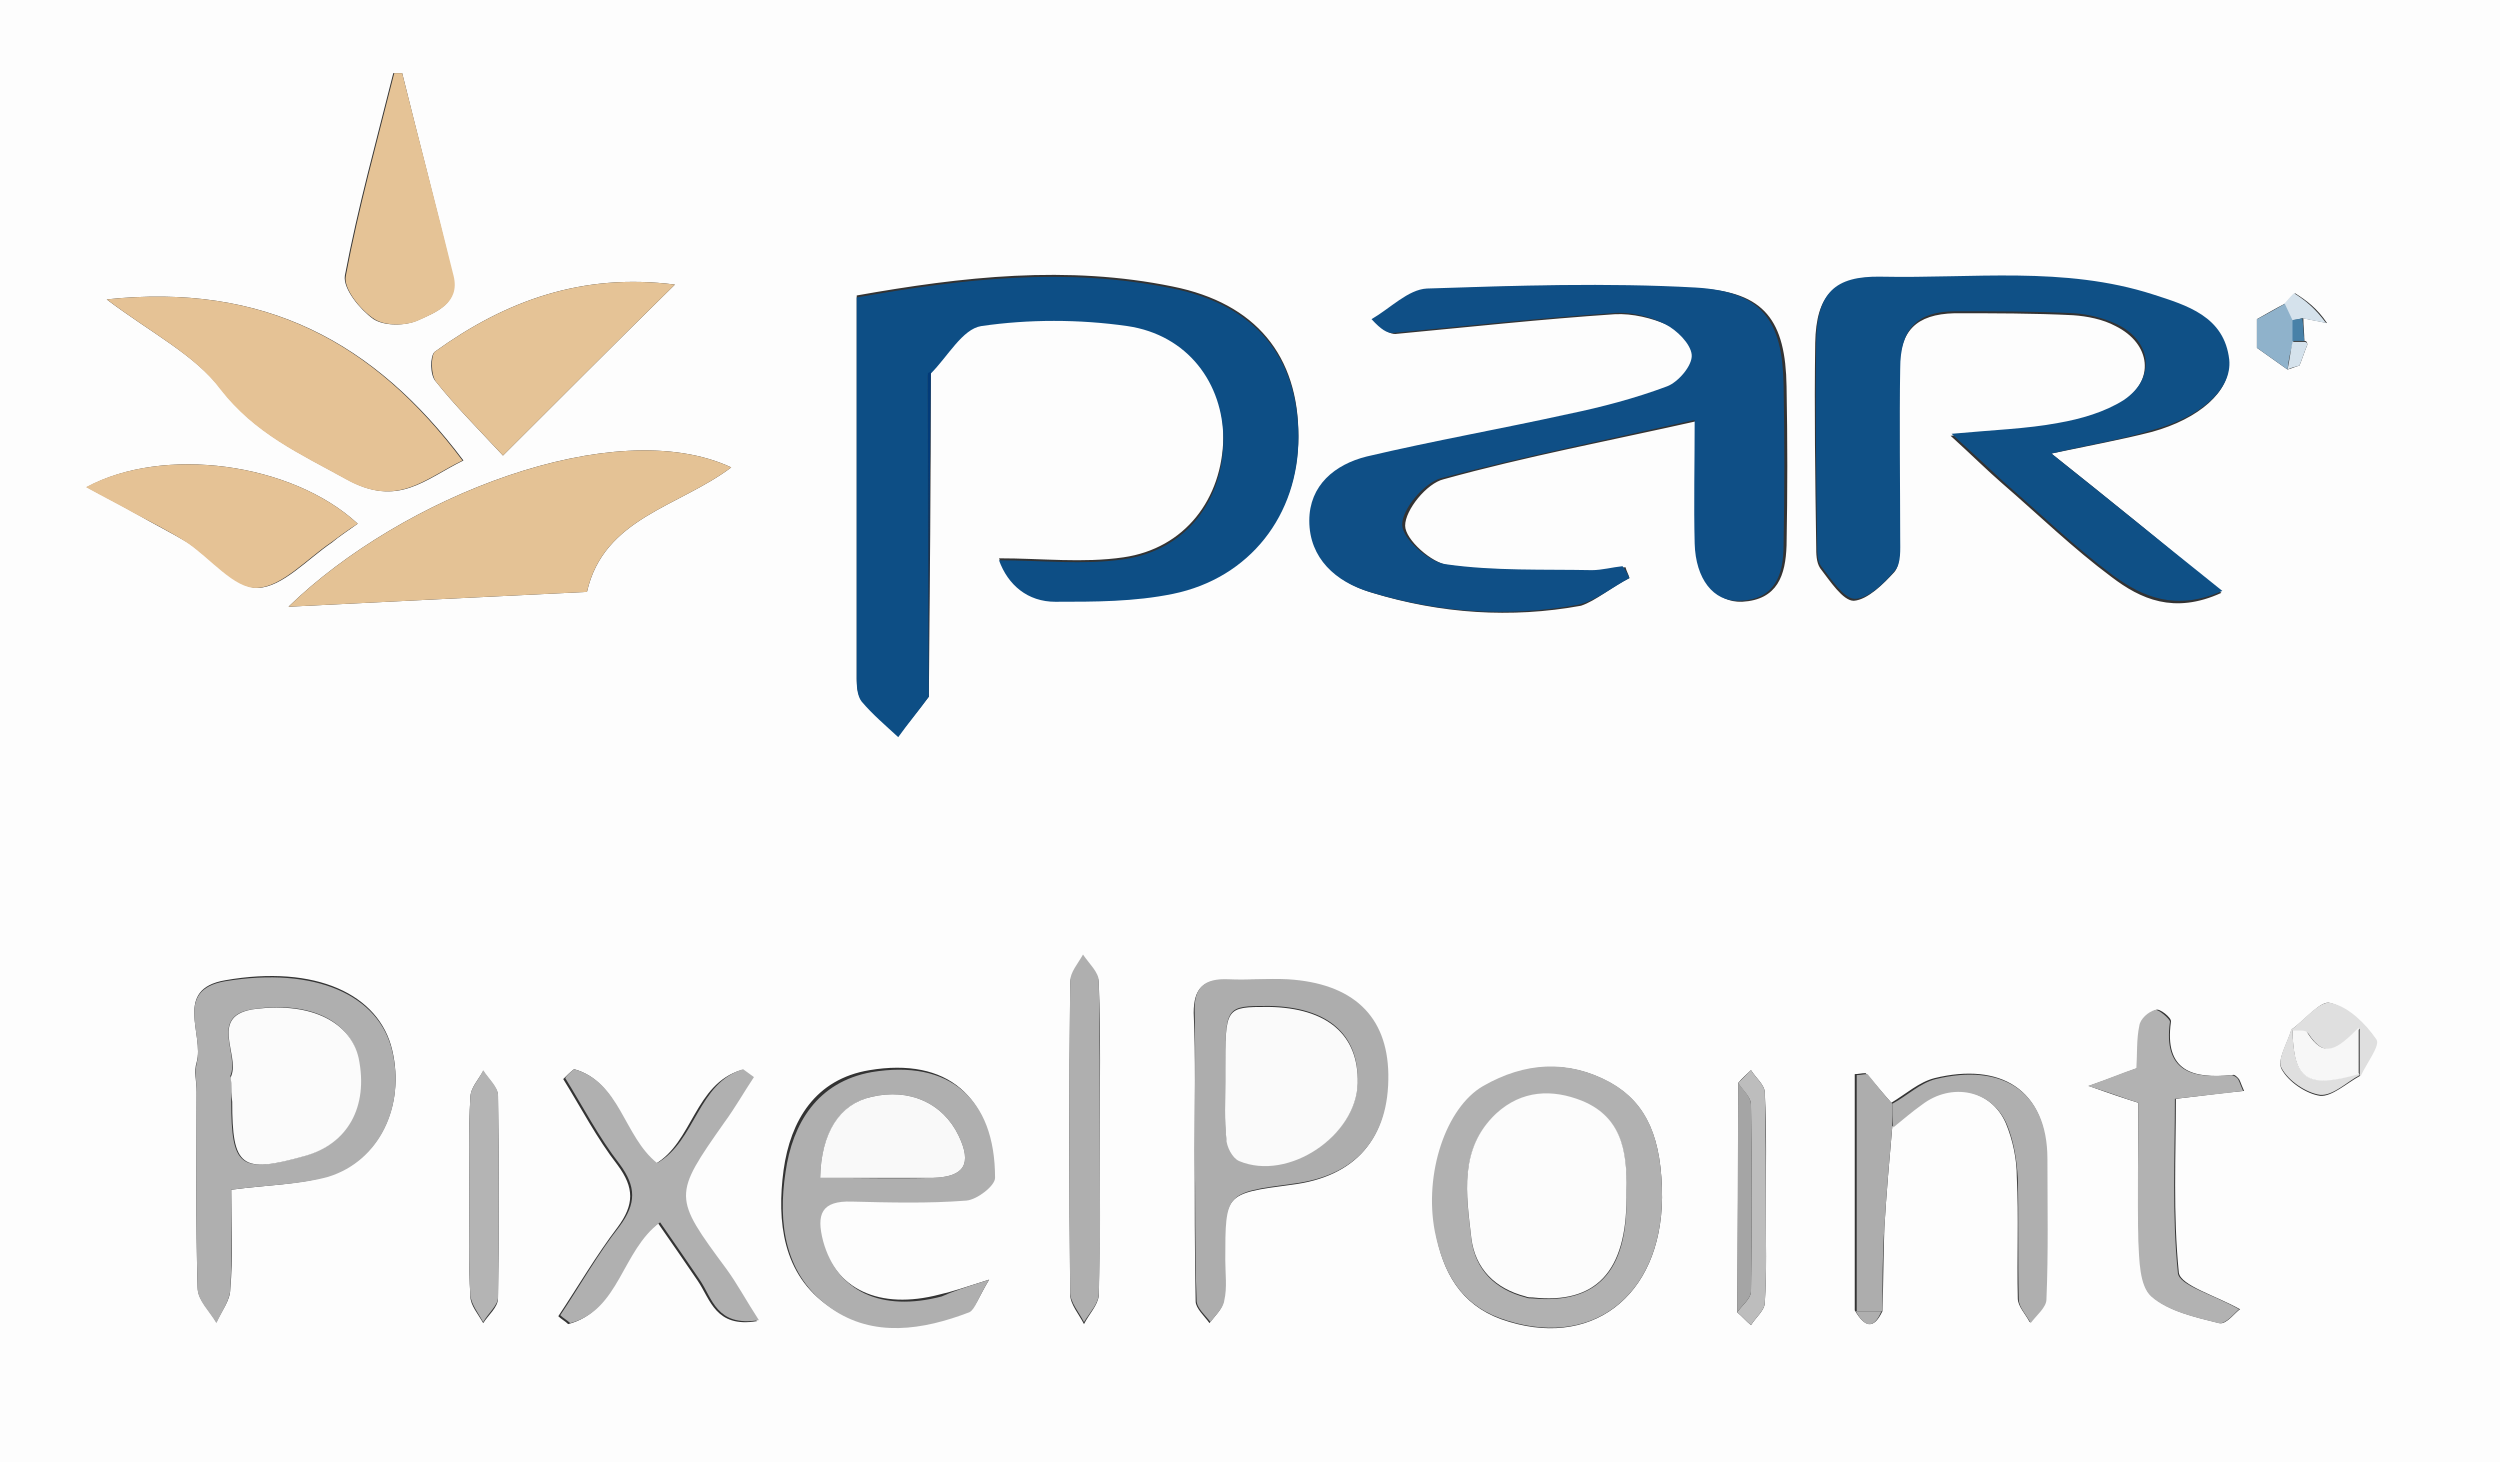
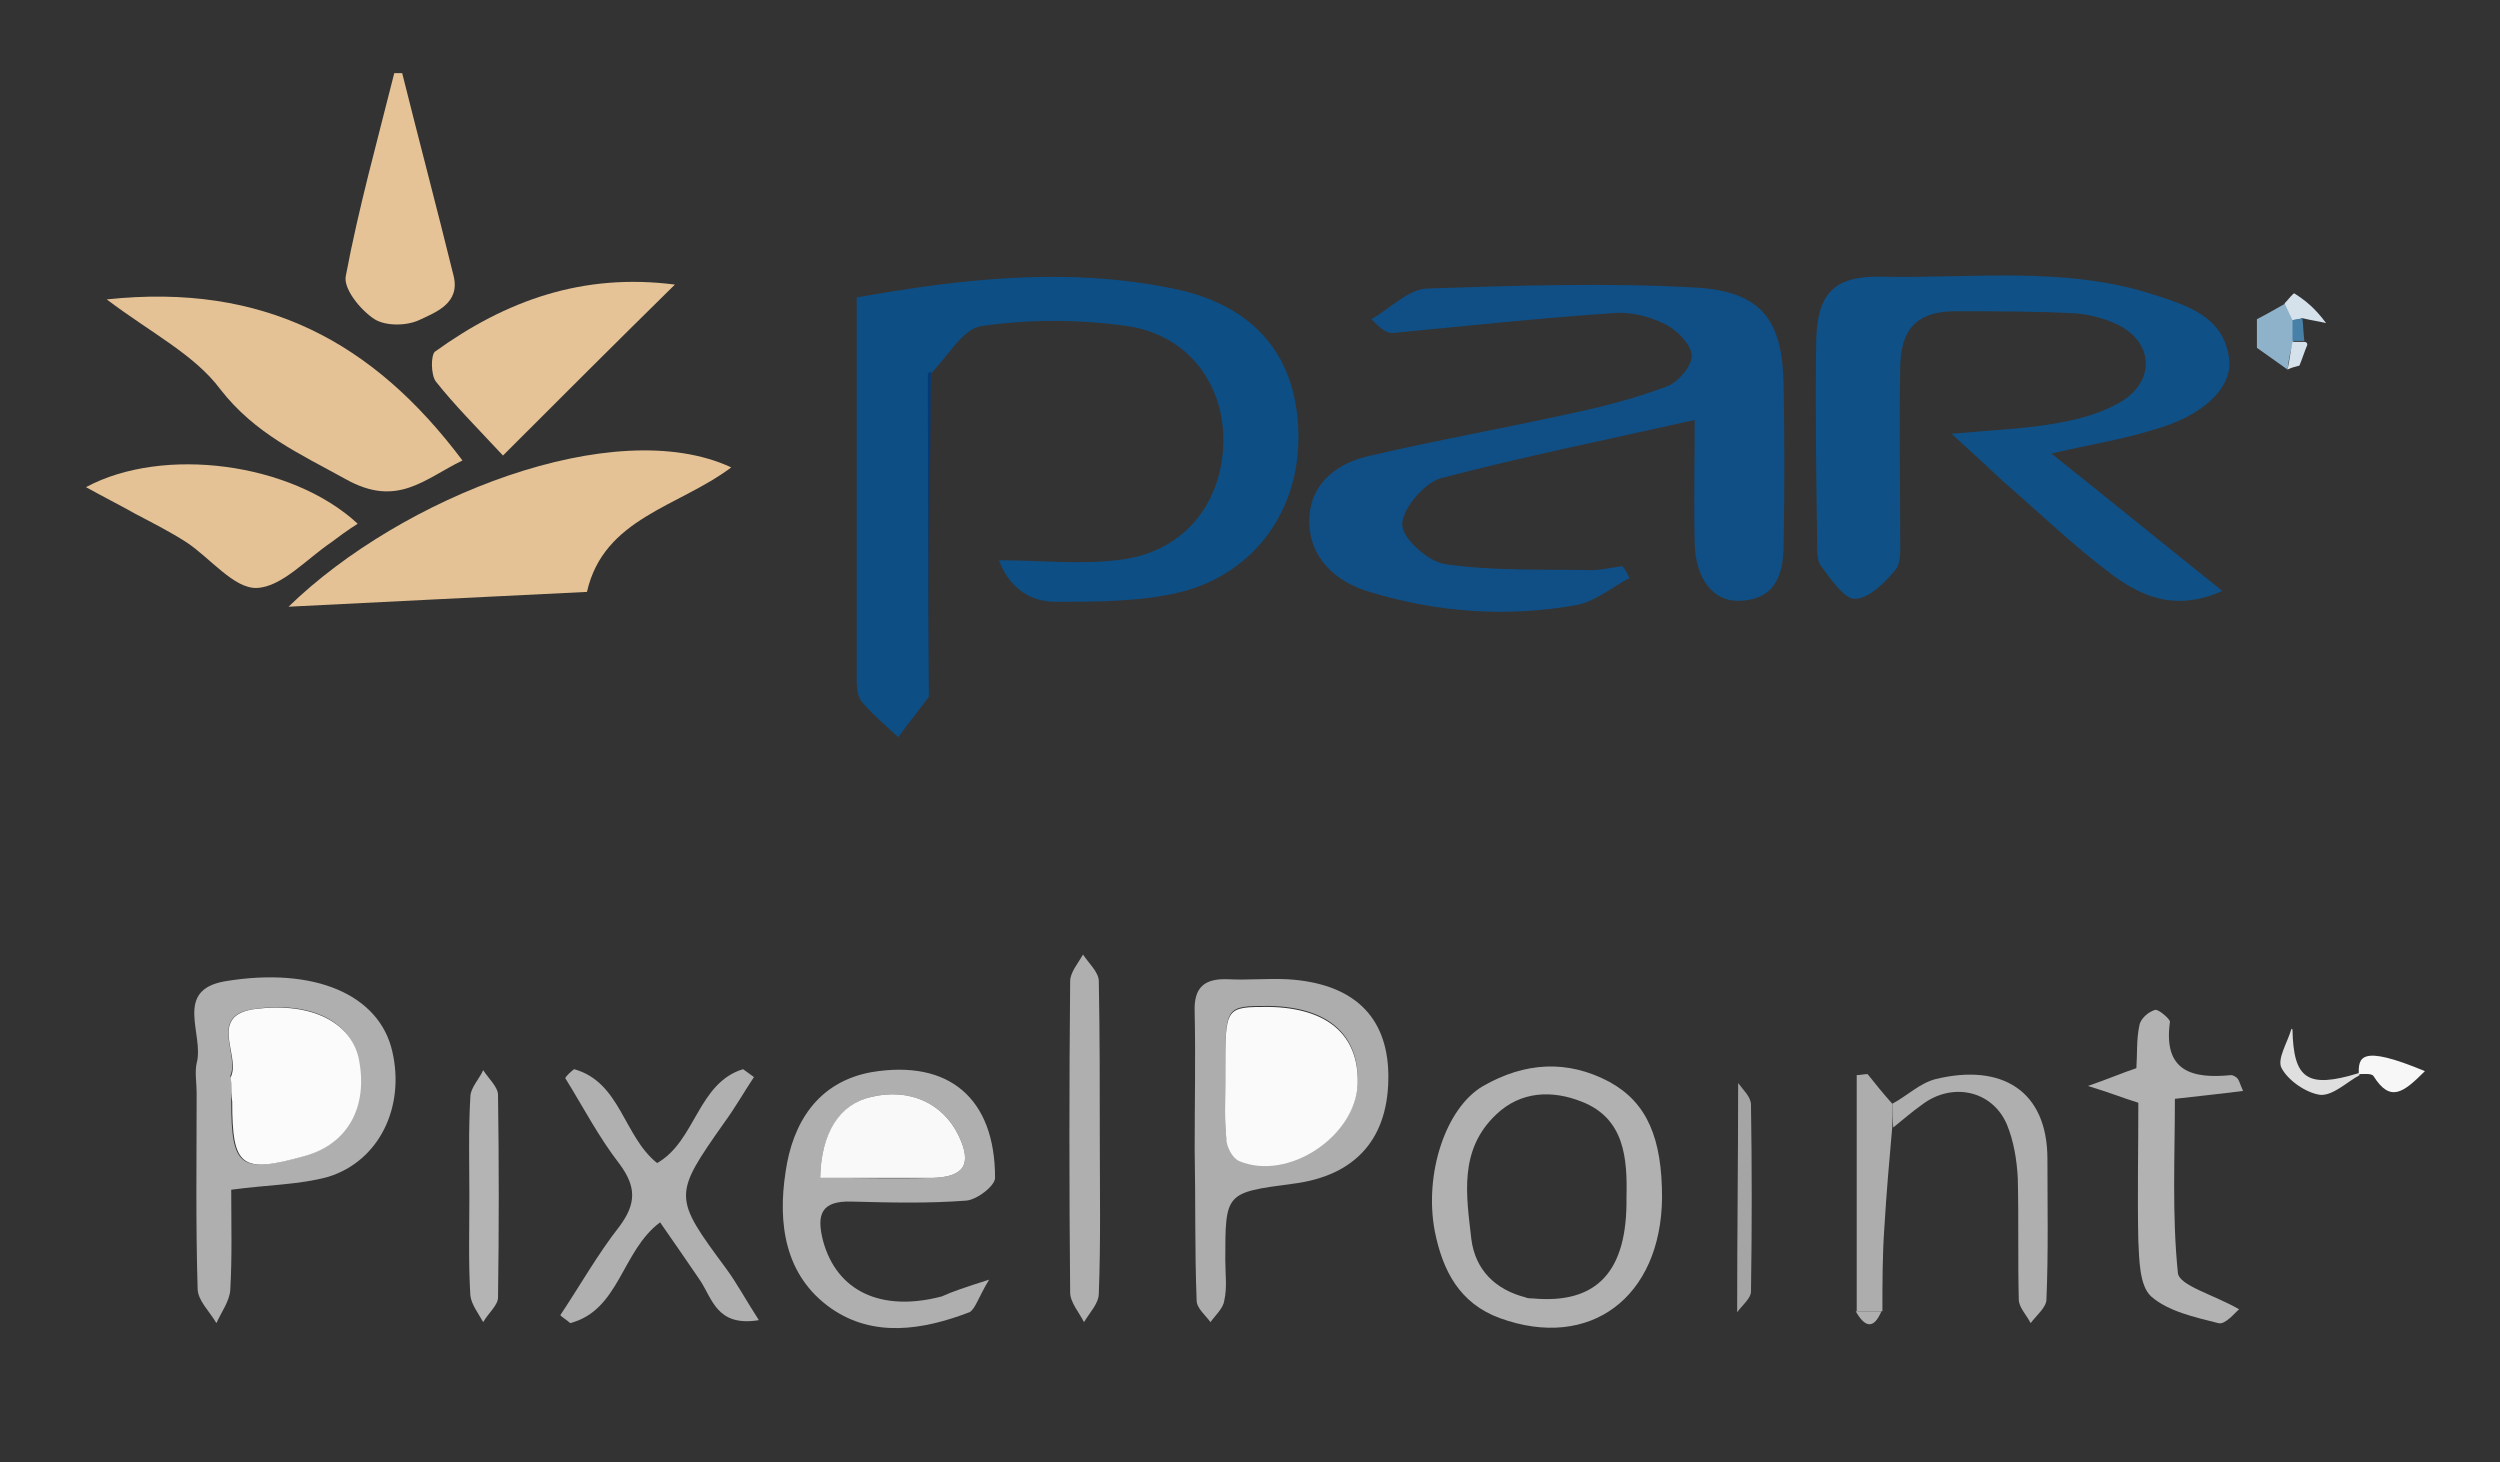
<svg xmlns="http://www.w3.org/2000/svg" version="1.1" id="Layer_1" x="0px" y="0px" viewBox="0 0 253 148" style="enable-background:new 0 0 253 148;" xml:space="preserve">
  <rect x="0" y="0" width="253" height="148" fill="#333333" stroke="none" />
  <style type="text/css"> .st0{fill:#FDFDFD;} .st1{fill:#0F4F86;} .st2{fill:#0D4E85;} .st3{fill:#0F5086;} .st4{fill:#E4C295;} .st5{fill:#E5C295;} .st6{fill:#AFAFAF;} .st7{fill:#ADADAD;} .st8{fill:#B1B1B1;} .st9{fill:#E5C396;} .st10{fill:#B0B0B0;} .st11{fill:#B2B2B2;} .st12{fill:#B4B4B4;} .st13{fill:#BDBDBD;} .st14{fill:#A5A5A5;} .st15{fill:#DFDFDF;} .st16{fill:#033B79;} .st17{fill:#8FB2CB;} .st18{fill:#D5E2EC;} .st19{fill:#4881A8;} .st20{fill:#FBFBFB;} .st21{fill:#FAFAFA;} .st22{fill:#FCFCFC;} .st23{fill:#F9F9F9;} .st24{fill:#F7F7F7;} </style>
  <g>
    <g>
-       <path class="st0" d="M257.5,153.8c-88.5,0-177,0-265.5,0C-8,99.5-8,45.2-8-9c88.5,0,177,0,265.5,0 C257.5,45.2,257.5,99.5,257.5,153.8z M233.2,34.5c0-0.8-0.1-1.5-0.1-2.3c0.8,0.2,1.6,0.3,2.4,0.5c-1-1.5-2.1-2.3-3.2-3 c-0.1-0.1-0.7,0.7-1,1c-1,0.5-2,1.1-2.9,1.6c0,1,0,1.9,0,2.9c1,0.7,2.1,1.5,3.1,2.2c0.4-0.1,0.8-0.3,1.2-0.4 c0.3-0.7,0.5-1.4,0.8-2.1C233.5,34.6,233.4,34.5,233.2,34.5z M231.9,104.2c-0.4,1.4-1.5,3.1-1,4c0.7,1.3,2.5,2.5,3.9,2.7 c1.2,0.1,2.7-1.3,4-2c0.6-1.3,2-3.1,1.6-3.7c-1.1-1.6-2.8-3.2-4.6-3.7C234.9,101.2,233.3,103.2,231.9,104.2z M175.9,109.6 c0,7.7,0,15.4-0.1,23.2c0.5,0.4,0.9,0.9,1.4,1.3c0.5-0.8,1.4-1.5,1.4-2.3c0.2-3.1,0.1-6.2,0.1-9.3c0-4,0.1-8-0.1-11.9 c0-0.8-0.9-1.5-1.4-2.3C176.8,108.7,176.3,109.1,175.9,109.6z M190.5,132.7c0.1-2.8,0.1-5.7,0.2-8.5c0.2-3.4,0.5-6.8,0.8-10.2 c1-0.8,1.9-1.5,2.9-2.3c3-2.3,7.1-1.5,8.6,2c0.7,1.7,1.1,3.6,1.1,5.4c0.2,4.1,0,8.2,0.1,12.3c0,0.8,0.8,1.6,1.2,2.4 c0.6-0.8,1.6-1.6,1.6-2.4c0.1-4.7,0.1-9.5,0.1-14.2c0-7-4.7-9.7-11.3-8.1c-1.6,0.4-2.9,1.6-4.4,2.5c-0.9-1-1.7-2-2.6-3 c-0.4,0-0.7,0.1-1.1,0.1c0,8,0,16,0,23.9C188.7,134.3,189.6,134.6,190.5,132.7z M94,70.5c0.1-11,0.2-22,0.2-32.9 c1.7-1.7,3.2-4.5,5.1-4.8c4.9-0.7,10-0.7,14.8,0c6.1,0.9,9.8,5.8,9.7,11.5c-0.1,6.2-3.9,11.2-10.1,12.1c-4.1,0.6-8.3,0.1-12.6,0.1 c0.9,2.5,2.9,4.2,5.7,4.2c4,0,8,0,11.9-0.8c7.8-1.5,12.7-8,12.7-15.8c0-8.1-4.3-13.4-12.7-15.1c-10.7-2.2-21.3-1-32,0.9 c0,13.1,0,26,0,38.8c0,0.7,0.1,1.7,0.5,2.1c1.1,1.3,2.5,2.4,3.7,3.6C91.9,73.2,92.9,71.9,94,70.5z M164.9,58.5 c-0.1-0.4-0.3-0.7-0.4-1.1c-1,0.1-2.1,0.4-3.1,0.4c-5-0.1-10,0.1-14.8-0.6c-1.7-0.2-4.4-2.6-4.4-4c0-1.6,2.2-4.3,3.9-4.7 c8.3-2.3,16.8-3.9,25.7-5.9c0,4.5,0,8.5,0,12.5c0.1,3.6,1.9,5.9,4.5,5.8c3.6-0.2,4.4-2.7,4.5-5.7c0.1-5.4,0.1-10.7,0-16.1 c-0.1-6.6-2.2-9.6-8.9-9.9c-9-0.5-18.2-0.3-27.2,0.1c-1.9,0.1-3.7,2-5.6,3.1c1,1.1,1.6,1.4,2.1,1.4c7.4-0.7,14.8-1.5,22.2-2 c1.8-0.1,3.8,0.4,5.4,1.1c1.2,0.6,2.7,2,2.7,3.1c0.1,1-1.4,2.7-2.5,3.2c-3.2,1.2-6.6,2.1-10,2.8c-6.8,1.5-13.6,2.7-20.4,4.3 c-3.2,0.8-5.8,2.9-5.8,6.5c0,3.9,2.7,6.2,6.1,7.2c6.9,2.1,14,2.6,21.1,1.3C161.5,60.8,163.1,59.4,164.9,58.5z M207.6,45.9 c3.8-0.8,7.1-1.4,10.2-2.2c4.7-1.3,8-4.1,7.7-7.1c-0.5-4.4-4.3-5.5-7.7-6.6c-9-2.9-18.3-1.6-27.5-1.8c-4.7-0.1-6.5,1.6-6.6,6.5 c-0.1,6.9,0,13.7,0.1,20.6c0,0.7,0,1.6,0.4,2.2c1,1.3,2.3,3.3,3.4,3.3c1.4-0.1,3-1.7,4.1-2.9c0.6-0.7,0.5-2.1,0.5-3.2 c0-5.7,0-11.5,0-17.2c0-4,1.7-5.7,5.6-5.8c4,0,8,0,12,0.2c1.4,0.1,3,0.4,4.3,1.1c3.6,1.8,4,5.5,0.7,7.7c-1.9,1.3-4.3,1.9-6.6,2.3 c-3.2,0.6-6.5,0.7-10.8,1.1c2.2,2,3.7,3.5,5.2,4.8c3.7,3.2,7.2,6.6,11.1,9.5c2.9,2.2,6.3,3.8,11.1,1.6 C219,55,213.5,50.6,207.6,45.9z M74,47.3c-11.8-5.5-33.4,3-44.8,14.1c9.8-0.5,20.1-1,30.2-1.5C61.1,52.4,68.7,51.3,74,47.3z M10.8,30.3c4.5,3.4,8.9,5.6,11.6,9.1c3.5,4.5,8,6.5,12.7,9.1c5.2,2.9,7.9,0,11.8-1.9C37.9,34.6,26.7,28.6,10.8,30.3z M23.4,120.4 c3.7-0.5,6.9-0.5,9.8-1.4c5.2-1.6,7.8-7.1,6.5-12.7c-1.3-5.7-7.8-8.7-16.9-7.1c-5.3,0.9-2.1,5.5-2.9,8.3c-0.3,0.9,0,2,0,3 c0,6.6-0.1,13.2,0.1,19.8c0,1.2,1.2,2.3,1.9,3.5c0.5-1.1,1.4-2.2,1.4-3.3C23.6,127.3,23.4,123.9,23.4,120.4z M120.9,116.3 C121,116.3,121,116.3,120.9,116.3c0,5.1,0,10.2,0.1,15.4c0,0.7,0.9,1.5,1.4,2.2c0.5-0.7,1.3-1.4,1.4-2.2c0.2-1.3,0.1-2.7,0.1-4.1 c0-6.8,0-6.8,6.8-7.7c6.5-0.8,9.8-4.7,9.7-11.1c-0.1-5.8-3.6-9.1-10.2-9.6c-2-0.1-4,0-6,0c-2.4-0.1-3.4,0.8-3.4,3.3 C121,107,120.9,111.7,120.9,116.3z M168.2,121.2c0-5.9-1.5-9.5-5.2-11.6c-4.3-2.4-8.6-2-12.8,0.4c-3.8,2.2-6,8.8-4.9,14.7 c0.7,4,2.5,7.3,6.6,8.8C160.9,136.7,168.1,131.3,168.2,121.2z M100.1,129.5c-2.5,0.8-3.7,1.2-5,1.5c-6.1,1.6-10.6-0.5-12-5.6 c-0.7-2.6-0.2-4.1,2.9-4c3.9,0.1,7.8,0.2,11.6-0.1c1.1-0.1,2.9-1.5,2.9-2.3c0-8.1-4.7-12-12.5-10.7c-5.5,0.9-8,5.1-8.7,10.1 c-0.7,5.2-0.1,10.6,4.6,13.8c4.3,3,9.3,2.3,14,0.4C98.7,132.5,99,131.3,100.1,129.5z M68.3,28.8C59,27.6,51.2,30.4,44,35.6 c-0.5,0.4-0.5,2.4,0.1,3c1.9,2.4,4.1,4.6,6.8,7.5C56.6,40.4,62.2,34.8,68.3,28.8z M36.2,53c-6.7-6.2-19.7-7.9-27.4-3.7 c1.7,0.9,3.4,1.8,5,2.7c1.7,1,3.5,1.9,5.2,2.9c2.4,1.6,4.8,4.6,7.1,4.6c2.5-0.1,5-2.9,7.5-4.6C34.3,54.3,35.1,53.8,36.2,53z M58.1,108.2c-0.4,0.3-0.8,0.7-1.1,1c1.8,2.9,3.4,6,5.5,8.7c1.7,2.3,1.7,4,0,6.3c-2.2,2.9-4,6-6,9c0.3,0.3,0.7,0.5,1,0.8 c5-1.3,5.2-7.4,9.1-10.2c1.4,2,2.7,3.9,4,5.8c1.3,1.9,1.8,4.8,6,4.1c-1.3-2-2.1-3.7-3.3-5.2c-5.4-7.3-5.4-7.5-0.2-14.8 c1.1-1.5,2-3.1,3-4.6c-0.4-0.3-0.7-0.5-1.1-0.8c-4.7,1.4-4.9,7.3-8.7,9.5C63,115,62.7,109.5,58.1,108.2z M40.7,7.4 c-0.3,0-0.6,0-0.9,0c-1.7,6.8-3.6,13.6-4.9,20.5c-0.2,1.3,1.5,3.4,2.9,4.4c1.1,0.7,3.2,0.7,4.5,0.1c1.8-0.8,4.2-1.7,3.5-4.5 C44.2,21.1,42.4,14.3,40.7,7.4z M216.4,111.6c0,4.8-0.1,9.4,0.1,14c0.1,1.9,0.1,4.6,1.3,5.6c1.7,1.5,4.4,2.1,6.8,2.7 c0.7,0.2,1.7-1.2,2.1-1.4c-2.5-1.4-6-2.4-6.2-3.7c-0.6-5.9-0.3-11.8-0.3-17.6c2.6-0.3,4.7-0.6,6.9-0.8c-0.4-0.9-0.4-1.1-0.6-1.3 c-0.2-0.2-0.4-0.4-0.6-0.3c-4,0.4-6.9-0.4-6.2-5.4c0.1-0.4-1.2-1.4-1.5-1.2c-0.7,0.3-1.5,1-1.6,1.6c-0.3,1.4-0.2,2.9-0.3,4.3 c-1.4,0.5-2.6,1-4.9,1.8C213.6,110.7,214.8,111.1,216.4,111.6z M111.3,115.2c0-5.2,0.1-10.5-0.1-15.7c0-0.9-1-1.8-1.6-2.7 c-0.4,0.9-1.3,1.8-1.3,2.7c-0.1,10.5-0.1,21,0,31.5c0,1,0.9,2,1.4,3c0.5-1,1.4-1.9,1.5-2.9C111.3,125.7,111.3,120.5,111.3,115.2z M47.5,121.1c0,3.4-0.1,6.7,0.1,10.1c0,0.9,0.8,1.8,1.3,2.7c0.5-0.8,1.5-1.6,1.5-2.5c0.1-6.8,0.1-13.7,0-20.5c0-0.8-1-1.7-1.5-2.5 c-0.5,0.9-1.3,1.7-1.3,2.7C47.4,114.4,47.5,117.8,47.5,121.1z" />
      <path class="st1" d="M164.9,58.5c-1.7,0.9-3.4,2.3-5.2,2.7c-7.1,1.3-14.2,0.8-21.1-1.3c-3.4-1-6.1-3.4-6.1-7.2 c0-3.6,2.6-5.7,5.8-6.5c6.8-1.6,13.6-2.8,20.4-4.3c3.4-0.7,6.8-1.6,10-2.8c1.1-0.4,2.6-2.1,2.5-3.2c-0.1-1.1-1.5-2.5-2.7-3.1 c-1.6-0.8-3.6-1.3-5.4-1.1c-7.4,0.5-14.8,1.3-22.2,2c-0.5,0-1.1-0.3-2.1-1.4c1.9-1.1,3.7-3,5.6-3.1c9.1-0.3,18.2-0.6,27.2-0.1 c6.7,0.4,8.8,3.3,8.9,9.9c0.1,5.4,0.1,10.7,0,16.1c0,3-0.8,5.6-4.5,5.7c-2.6,0.1-4.4-2.2-4.5-5.8c-0.1-4,0-8,0-12.5 c-8.9,2-17.3,3.7-25.7,5.9c-1.7,0.5-3.9,3.1-3.9,4.7c0,1.4,2.7,3.8,4.4,4c4.9,0.7,9.9,0.5,14.8,0.6c1,0,2.1-0.3,3.1-0.4 C164.6,57.8,164.7,58.1,164.9,58.5z" />
      <path class="st2" d="M94,70.5c-1,1.4-2.1,2.7-3.1,4.1c-1.3-1.2-2.6-2.3-3.7-3.6c-0.4-0.5-0.5-1.4-0.5-2.1c0-12.9,0-25.7,0-38.8 c10.7-1.9,21.3-3.1,32-0.9c8.4,1.7,12.7,7,12.7,15.1c0,7.8-4.9,14.2-12.7,15.8c-3.9,0.8-7.9,0.8-11.9,0.8c-2.8,0-4.8-1.7-5.7-4.2 c4.3,0,8.5,0.5,12.6-0.1c6.3-0.9,10.1-5.9,10.1-12.1c0-5.7-3.6-10.6-9.7-11.5c-4.9-0.7-10-0.7-14.8,0c-1.9,0.3-3.4,3.1-5.1,4.8 c-0.1,0.1-0.3,0.1-0.3,0.2C93.9,48.7,93.9,59.6,94,70.5z" />
      <path class="st3" d="M207.6,45.9c5.9,4.7,11.3,9.1,17.3,13.9c-4.7,2.1-8.1,0.6-11.1-1.6c-3.9-2.9-7.4-6.3-11.1-9.5 c-1.5-1.4-3-2.8-5.2-4.8c4.3-0.4,7.6-0.5,10.8-1.1c2.3-0.4,4.7-1.1,6.6-2.3c3.3-2.2,2.9-6-0.7-7.7c-1.3-0.6-2.8-1-4.3-1.1 c-4-0.2-8-0.2-12-0.2c-3.9,0-5.6,1.8-5.6,5.8c-0.1,5.7,0,11.5,0,17.2c0,1.1,0.1,2.5-0.5,3.2c-1.1,1.3-2.7,2.9-4.1,2.9 c-1.1,0-2.4-2-3.4-3.3c-0.4-0.5-0.4-1.4-0.4-2.2c-0.1-6.9-0.2-13.7-0.1-20.6c0.1-4.8,1.8-6.6,6.6-6.5c9.2,0.2,18.5-1.1,27.5,1.8 c3.4,1.1,7.2,2.2,7.7,6.6c0.3,3-2.9,5.8-7.7,7.1C214.7,44.5,211.4,45,207.6,45.9z" />
      <path class="st4" d="M74,47.3c-5.3,4-12.9,5.1-14.6,12.6c-10.1,0.5-20.4,1-30.2,1.5C40.6,50.3,62.2,41.8,74,47.3z" />
      <path class="st5" d="M10.8,30.3c15.9-1.7,27,4.3,36,16.3c-3.9,1.9-6.6,4.8-11.8,1.9c-4.7-2.6-9.2-4.6-12.7-9.1 C19.7,35.9,15.3,33.7,10.8,30.3z" />
      <path class="st6" d="M23.4,120.4c0,3.5,0.1,6.8-0.1,10.2c-0.1,1.1-0.9,2.2-1.4,3.3c-0.7-1.2-1.9-2.3-1.9-3.5 c-0.2-6.6-0.1-13.2-0.1-19.8c0-1-0.2-2.1,0-3c0.8-2.9-2.4-7.4,2.9-8.3c9.1-1.5,15.6,1.4,16.9,7.1c1.3,5.6-1.3,11.1-6.5,12.7 C30.3,119.9,27.1,119.9,23.4,120.4z M23.4,109.6c0,0.6,0,1.2,0,1.9c0,6.6,0.9,7.3,7.3,5.5c4.4-1.2,6.5-5,5.5-9.9 c-0.7-3.7-4.7-5.8-10.4-5c-4.8,0.6-1.5,4.6-2.5,6.8C23.4,109,23.4,109.3,23.4,109.6z" />
      <path class="st7" d="M120.9,116.3c0-4.6,0.1-9.2,0-13.9c-0.1-2.5,1-3.4,3.4-3.3c2,0.1,4-0.1,6,0c6.6,0.4,10.1,3.7,10.2,9.6 c0.1,6.4-3.2,10.3-9.7,11.1c-6.8,0.9-6.8,0.9-6.8,7.7c0,1.4,0.2,2.8-0.1,4.1c-0.1,0.8-0.9,1.5-1.4,2.2c-0.5-0.7-1.4-1.4-1.4-2.2 C120.9,126.5,121,121.4,120.9,116.3C121,116.3,121,116.3,120.9,116.3z M124,109.5C124,109.5,124,109.5,124,109.5 c0,1.9-0.1,3.8,0.1,5.6c0.1,0.8,0.7,2,1.3,2.3c4.9,2.1,11.9-2.5,12-7.9c0.1-4.9-3.1-7.6-9-7.7c-4.4,0-4.4,0-4.4,6.5 C124,108.8,124,109.2,124,109.5z" />
      <path class="st8" d="M168.2,121.2c-0.1,10.1-7.3,15.5-16.4,12.2c-4.1-1.5-5.8-4.8-6.6-8.8c-1.1-5.8,1.1-12.5,4.9-14.7 c4.2-2.4,8.5-2.7,12.8-0.4C166.7,111.6,168.2,115.2,168.2,121.2z M164.6,121.2c0.1-4-0.2-8-4.5-9.7c-3-1.2-6.2-1.1-8.7,1.3 c-3.8,3.6-3,8.2-2.5,12.6c0.4,3.1,2.4,5.1,5.5,5.9c0.2,0.1,0.5,0.1,0.7,0.1C161.6,132,164.7,128.7,164.6,121.2z" />
      <path class="st6" d="M100.1,129.5c-1.1,1.8-1.4,3-2,3.3c-4.7,1.8-9.7,2.6-14-0.4c-4.7-3.3-5.4-8.6-4.6-13.8 c0.7-4.9,3.2-9.1,8.7-10.1c7.8-1.3,12.5,2.6,12.5,10.7c0,0.8-1.8,2.2-2.9,2.3c-3.9,0.3-7.7,0.2-11.6,0.1c-3.1-0.1-3.6,1.3-2.9,4 c1.4,5.1,5.9,7.2,12,5.6C96.4,130.7,97.6,130.3,100.1,129.5z M83,119.2c4,0,7.7,0.1,11.4,0c3.2-0.1,4-1.4,2.6-4.3 c-1.6-3.3-5-4.8-8.8-3.9C85.1,111.7,83.1,114.6,83,119.2z" />
      <path class="st9" d="M68.3,28.8c-6.1,6-11.7,11.6-17.4,17.3c-2.7-2.9-4.9-5.1-6.8-7.5c-0.5-0.7-0.5-2.6-0.1-3 C51.2,30.4,59,27.6,68.3,28.8z" />
      <path class="st5" d="M36.2,53c-1.1,0.7-1.9,1.3-2.7,1.9c-2.5,1.7-5,4.5-7.5,4.6c-2.3,0.1-4.7-3-7.1-4.6c-1.7-1.1-3.5-2-5.2-2.9 c-1.6-0.9-3.2-1.7-5-2.7C16.5,45.1,29.5,46.8,36.2,53z" />
      <path class="st10" d="M58.1,108.2c4.7,1.3,5,6.8,8.4,9.5c3.9-2.2,4.1-8.1,8.7-9.5c0.4,0.3,0.7,0.5,1.1,0.8c-1,1.5-1.9,3.1-3,4.6 c-5.2,7.4-5.2,7.5,0.2,14.8c1.1,1.5,2,3.2,3.3,5.2c-4.3,0.7-4.7-2.2-6-4.1c-1.3-1.9-2.6-3.8-4-5.8c-3.9,2.9-4.1,8.9-9.1,10.2 c-0.3-0.3-0.7-0.5-1-0.8c2-3,3.8-6.2,6-9c1.7-2.3,1.7-4,0-6.3c-2.1-2.7-3.7-5.8-5.5-8.7C57.3,108.9,57.7,108.5,58.1,108.2z" />
      <path class="st9" d="M40.7,7.4c1.7,6.8,3.5,13.6,5.2,20.5c0.7,2.8-1.8,3.7-3.5,4.5c-1.3,0.6-3.4,0.6-4.5-0.1 c-1.4-0.9-3.2-3.1-2.9-4.4c1.3-6.9,3.2-13.7,4.9-20.5C40.1,7.4,40.4,7.4,40.7,7.4z" />
      <path class="st11" d="M216.4,111.6c-1.6-0.5-2.8-1-5.1-1.7c2.3-0.8,3.4-1.3,4.9-1.8c0.1-1.4,0-2.9,0.3-4.3 c0.1-0.7,0.9-1.4,1.6-1.6c0.3-0.1,1.5,0.9,1.5,1.2c-0.7,5,2.2,5.8,6.2,5.4c0.2,0,0.5,0.2,0.6,0.3c0.2,0.2,0.2,0.4,0.6,1.3 c-2.3,0.3-4.3,0.5-6.9,0.8c0,5.8-0.3,11.7,0.3,17.6c0.1,1.3,3.6,2.2,6.2,3.7c-0.4,0.3-1.4,1.6-2.1,1.4c-2.4-0.6-5.1-1.2-6.8-2.7 c-1.2-1.1-1.2-3.7-1.3-5.6C216.3,121,216.4,116.4,216.4,111.6z" />
      <path class="st6" d="M111.3,115.2c0,5.2,0.1,10.5-0.1,15.7c0,1-0.9,1.9-1.5,2.9c-0.5-1-1.4-2-1.4-3c-0.1-10.5-0.1-21,0-31.5 c0-0.9,0.8-1.8,1.3-2.7c0.6,0.9,1.6,1.8,1.6,2.7C111.3,104.7,111.3,110,111.3,115.2z" />
      <path class="st6" d="M191.5,111.7c1.5-0.8,2.8-2.1,4.4-2.5c6.6-1.6,11.3,1.1,11.3,8.1c0,4.7,0.1,9.5-0.1,14.2c0,0.8-1,1.6-1.6,2.4 c-0.4-0.8-1.2-1.6-1.2-2.4c-0.1-4.1,0-8.2-0.1-12.3c-0.1-1.8-0.4-3.7-1.1-5.4c-1.5-3.5-5.6-4.3-8.6-2c-1,0.7-1.9,1.5-2.9,2.3 C191.5,113.2,191.5,112.5,191.5,111.7z" />
      <path class="st12" d="M47.5,121.1c0-3.4-0.1-6.7,0.1-10.1c0-0.9,0.9-1.8,1.3-2.7c0.5,0.8,1.5,1.7,1.5,2.5c0.1,6.8,0.1,13.7,0,20.5 c0,0.8-1,1.6-1.5,2.5c-0.5-0.9-1.2-1.8-1.3-2.7C47.4,127.8,47.5,124.5,47.5,121.1z" />
      <path class="st7" d="M191.5,111.7c0,0.8,0,1.6,0,2.3c-0.3,3.4-0.6,6.8-0.8,10.2c-0.2,2.8-0.2,5.7-0.2,8.5c-0.9,0-1.7,0-2.6,0 c0-8,0-16,0-23.9c0.4,0,0.7-0.1,1.1-0.1C189.8,109.7,190.6,110.7,191.5,111.7z" />
-       <path class="st13" d="M175.9,109.6c0.4-0.4,0.9-0.9,1.3-1.3c0.5,0.8,1.4,1.5,1.4,2.3c0.1,4,0.1,7.9,0.1,11.9 c0,3.1,0.1,6.2-0.1,9.3c0,0.8-0.9,1.5-1.4,2.3c-0.5-0.4-0.9-0.9-1.4-1.3c0.5-0.7,1.4-1.4,1.4-2.1c0.1-6.3,0.1-12.6,0-18.9 C177.2,111,176.3,110.3,175.9,109.6z" />
      <path class="st14" d="M175.9,109.6c0.5,0.7,1.3,1.4,1.3,2.2c0.1,6.3,0.1,12.6,0,18.9c0,0.7-0.9,1.4-1.4,2.1 C175.8,125,175.9,117.3,175.9,109.6z" />
-       <path class="st15" d="M231.9,104.2c1.3-1,2.9-3,4-2.7c1.8,0.4,3.5,2.1,4.6,3.7c0.4,0.6-1,2.4-1.6,3.7c0,0-0.1-0.1-0.1-0.1 c0-1.6,0-3.2,0-4.7c-2.2,2.2-3.5,3.1-5.2,0.5c-0.2-0.3-1-0.1-1.5-0.2L231.9,104.2z" />
      <path class="st16" d="M94,70.5c0-10.9-0.1-21.8-0.1-32.7c0-0.1,0.2-0.1,0.3-0.2C94.1,48.5,94,59.5,94,70.5z" />
      <path class="st15" d="M238.8,108.8c-1.3,0.7-2.7,2.1-4,2c-1.4-0.2-3.2-1.4-3.9-2.7c-0.5-0.9,0.6-2.6,1-4c0,0,0.1,0.1,0.1,0.1 c0.1,5,1.5,6,6.7,4.4L238.8,108.8z" />
      <path class="st17" d="M231.5,37.4c-1-0.7-2.1-1.5-3.1-2.2c0-1,0-1.9,0-2.9c1-0.5,2-1.1,2.9-1.6c0.3,0.6,0.5,1.1,0.8,1.7 c0,0.7,0,1.4,0,2.1C231.8,35.5,231.6,36.4,231.5,37.4z" />
      <path class="st18" d="M232,32.4c-0.3-0.6-0.5-1.1-0.8-1.7c0.4-0.4,0.9-1.1,1-1c1.1,0.7,2.1,1.5,3.2,3c-0.8-0.2-1.6-0.3-2.4-0.5 C232.7,32.3,232.3,32.4,232,32.4z" />
      <path class="st18" d="M231.5,37.4c0.2-0.9,0.3-1.9,0.5-2.8c0.4,0,0.8,0,1.2,0c0.2,0,0.3,0.1,0.3,0.3c-0.3,0.7-0.5,1.4-0.8,2.1 C232.3,37.1,231.9,37.2,231.5,37.4z" />
      <path class="st6" d="M187.8,132.7c0.9,0,1.7,0,2.6,0C189.6,134.6,188.7,134.3,187.8,132.7z" />
      <path class="st19" d="M228.3,32.3c0,1,0,1.9,0,2.9C228.3,34.2,228.3,33.3,228.3,32.3z" />
      <path class="st19" d="M232.7,36.9c0.3-0.7,0.5-1.4,0.8-2.1C233.2,35.5,233,36.2,232.7,36.9z" />
      <path class="st19" d="M233.2,34.5c-0.4,0-0.8,0-1.2,0c0-0.7,0-1.4,0-2.1c0.3-0.1,0.7-0.1,1-0.2C233.1,33,233.1,33.7,233.2,34.5z" />
      <path class="st20" d="M23.4,109.6c0-0.2-0.1-0.5,0-0.7c0.9-2.2-2.4-6.2,2.5-6.8c5.7-0.7,9.6,1.4,10.4,5c1,4.9-1.1,8.7-5.5,9.9 c-6.4,1.8-7.3,1.1-7.3-5.5C23.4,110.8,23.4,110.2,23.4,109.6z" />
      <path class="st21" d="M124,109.5c0-0.4,0-0.7,0-1.1c0-6.5,0-6.5,4.4-6.5c5.9,0.1,9.1,2.8,9,7.7c-0.1,5.3-7,10-12,7.9 c-0.7-0.3-1.3-1.5-1.3-2.3C123.9,113.3,124,111.4,124,109.5C124,109.5,124,109.5,124,109.5z" />
-       <path class="st22" d="M164.6,121.2c0,7.5-3.1,10.8-9.5,10.1c-0.2,0-0.5,0-0.7-0.1c-3.1-0.8-5.1-2.8-5.5-5.9 c-0.5-4.4-1.3-9,2.5-12.6c2.6-2.4,5.7-2.5,8.7-1.3C164.5,113.2,164.7,117.2,164.6,121.2z" />
      <path class="st23" d="M83,119.2c0.1-4.6,2-7.5,5.2-8.2c3.8-0.9,7.2,0.6,8.8,3.9c1.4,2.9,0.6,4.2-2.6,4.3 C90.7,119.2,87,119.2,83,119.2z" />
-       <path class="st24" d="M238.7,108.7c-5.2,1.5-6.6,0.6-6.7-4.4c0.5,0,1.3-0.1,1.5,0.2c1.7,2.7,3,1.7,5.2-0.5 C238.7,105.6,238.7,107.1,238.7,108.7z" />
+       <path class="st24" d="M238.7,108.7c0.5,0,1.3-0.1,1.5,0.2c1.7,2.7,3,1.7,5.2-0.5 C238.7,105.6,238.7,107.1,238.7,108.7z" />
    </g>
  </g>
</svg>